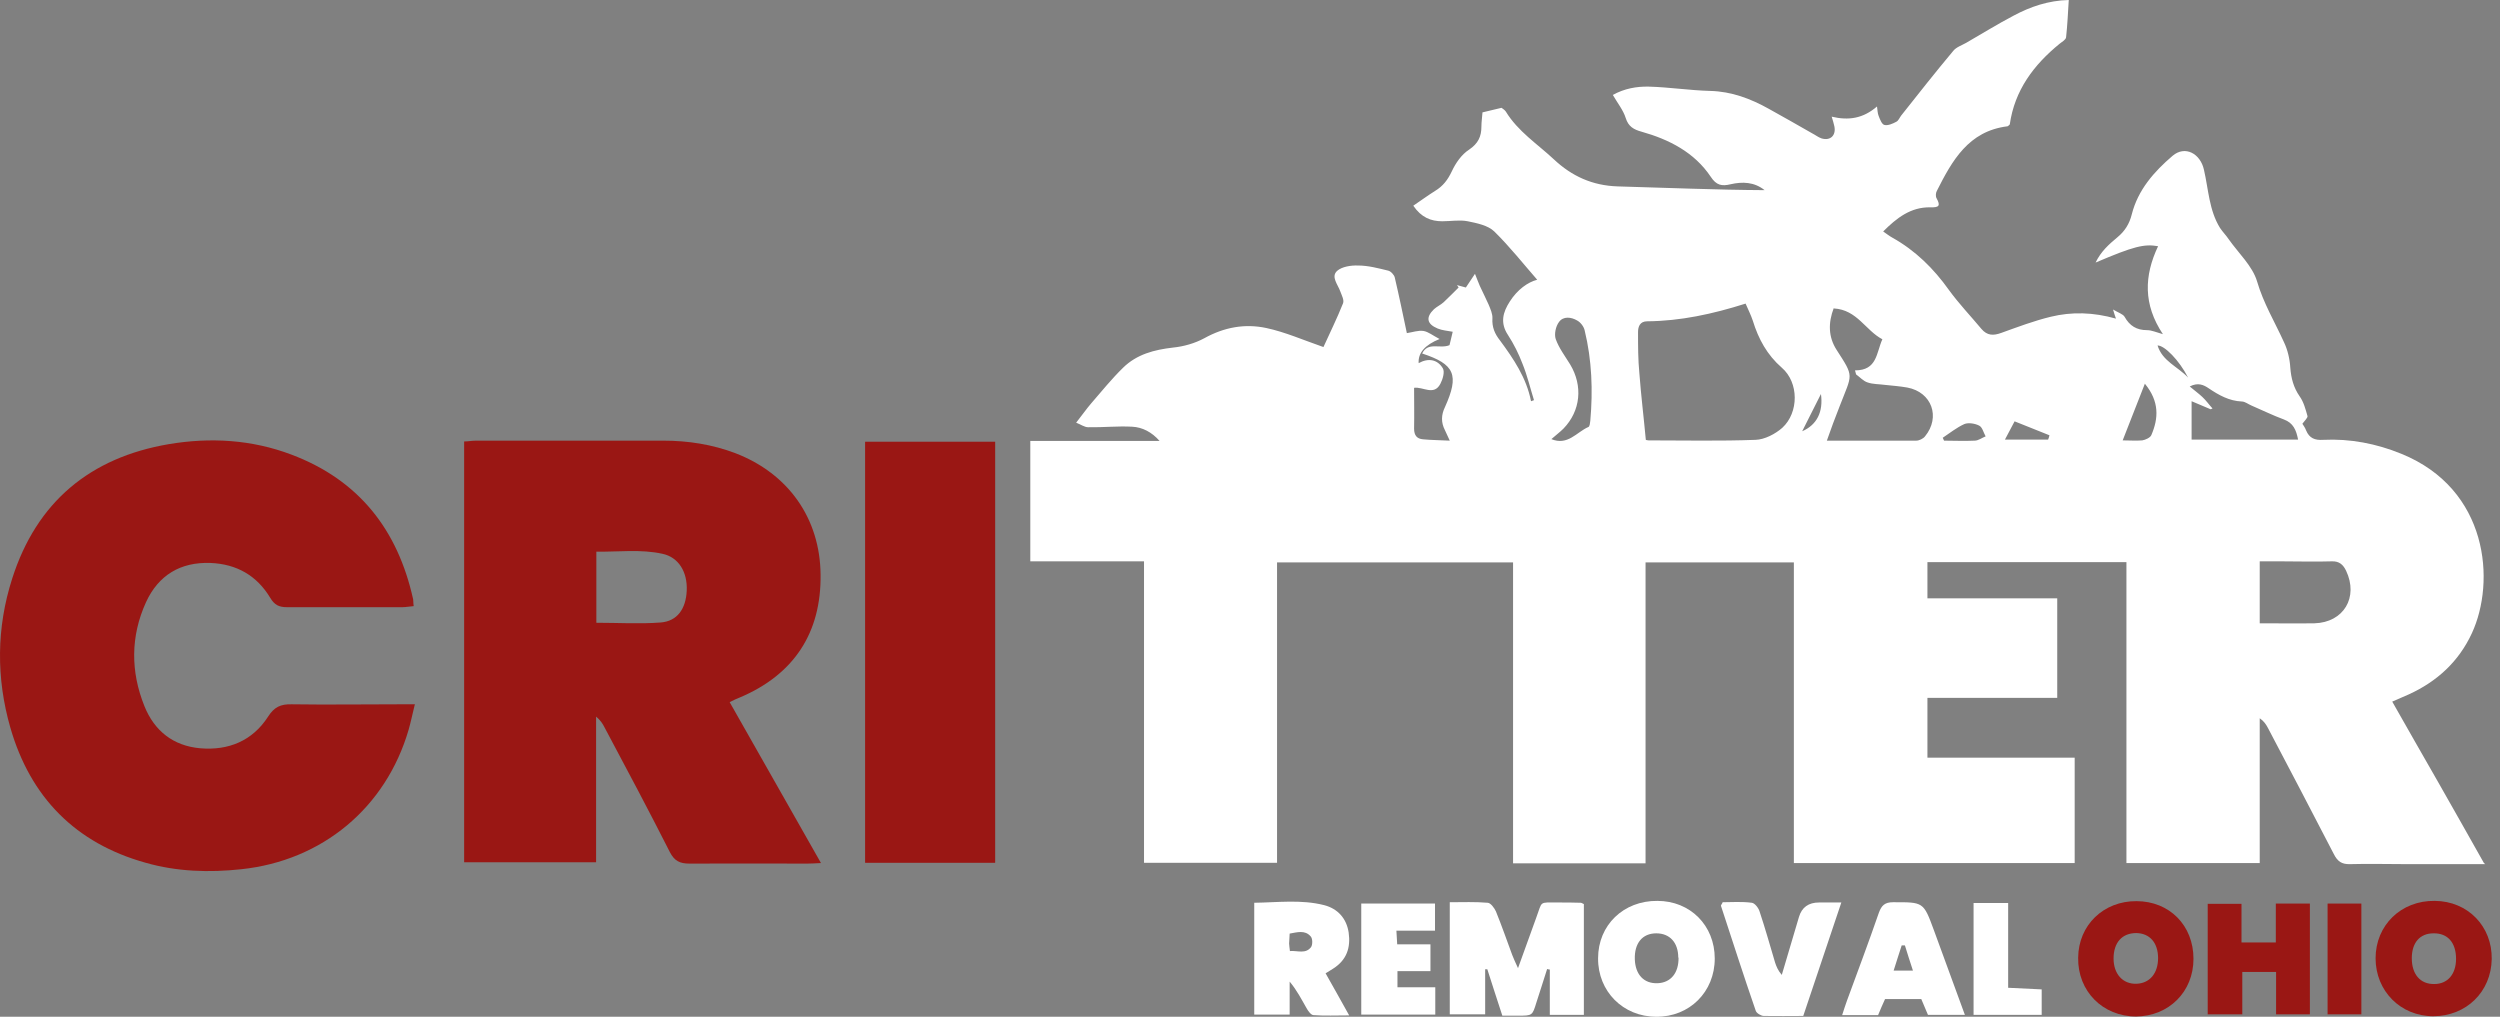
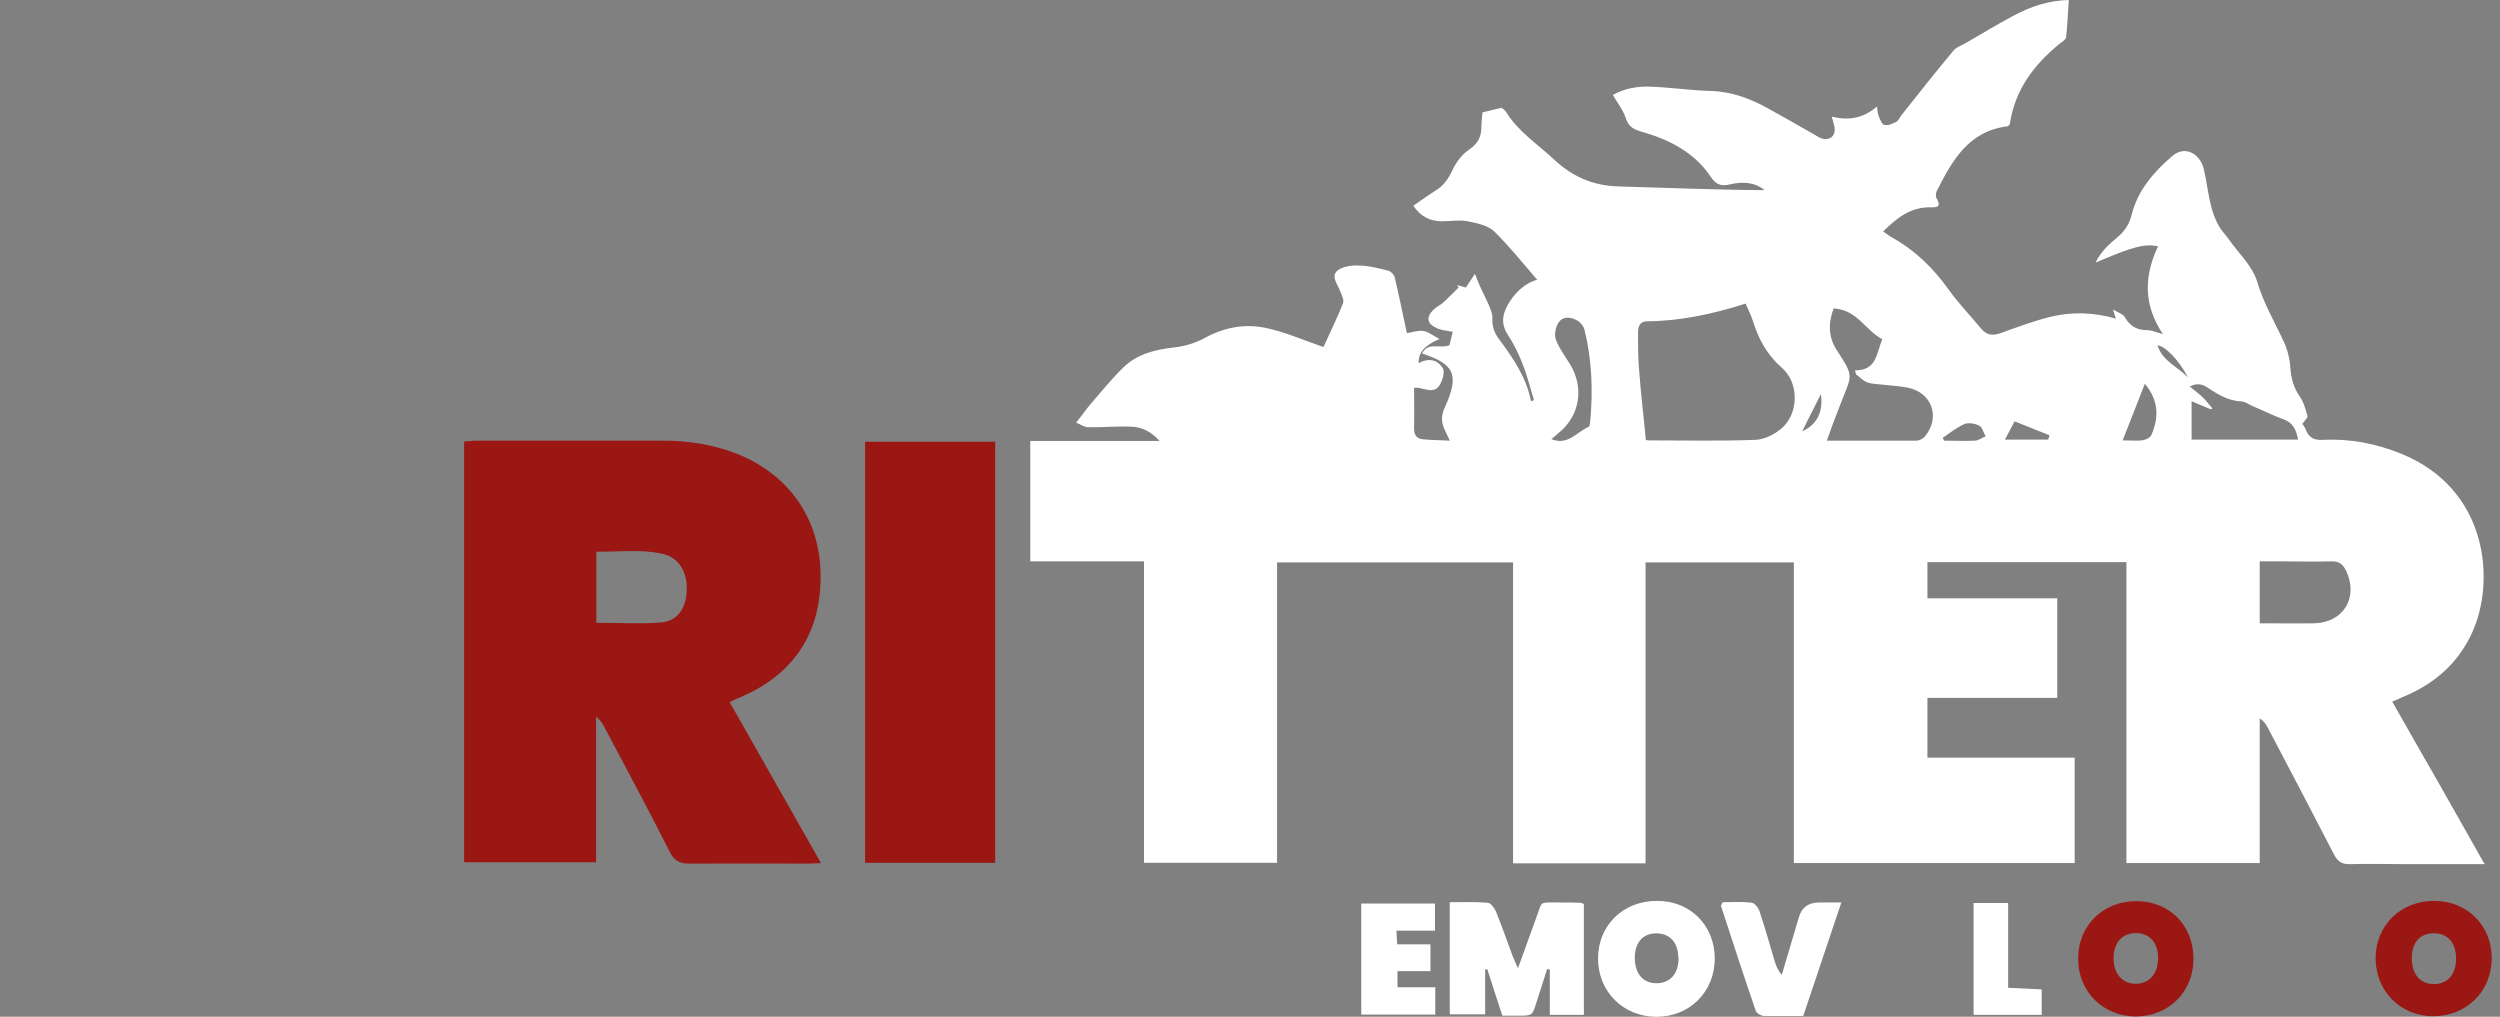
<svg xmlns="http://www.w3.org/2000/svg" width="209" height="85" viewBox="0 0 209 85" fill="none">
  <rect x="0" y="0" width="209" height="85" fill="#808080" stroke="none" />
  <path d="M207.77 72.242C205.416 72.242 203.286 72.242 201.178 72.242C199.608 72.242 198.039 72.197 196.469 72.242C195.774 72.264 195.416 72.018 195.102 71.39C193.286 67.87 191.447 64.372 189.608 60.874C189.451 60.583 189.295 60.314 188.913 60.045V72.152H177.77V46.995H161.133V50.022H171.985V58.341H161.133V63.341H173.443V72.152H149.967V47.018H137.568V72.175H126.492V47.018H106.761V72.13H95.64V46.928H86.133V36.861H96.94C96.29 36.121 95.505 35.717 94.653 35.673C93.443 35.605 92.21 35.74 90.976 35.717C90.662 35.717 90.371 35.493 89.967 35.336C90.461 34.709 90.819 34.193 91.223 33.722C92.097 32.713 92.949 31.659 93.891 30.74C95.035 29.619 96.492 29.238 98.061 29.058C98.958 28.969 99.9 28.7 100.685 28.273C102.344 27.354 104.07 27.04 105.864 27.422C107.434 27.758 108.958 28.43 110.64 29.013C111.133 27.915 111.761 26.659 112.277 25.359C112.389 25.09 112.165 24.686 112.053 24.372C111.851 23.789 111.245 23.139 111.783 22.646C112.187 22.287 112.949 22.175 113.532 22.197C114.384 22.197 115.214 22.422 116.044 22.623C116.268 22.668 116.559 22.982 116.604 23.206C116.963 24.731 117.277 26.256 117.613 27.848C118.084 27.78 118.555 27.601 119.003 27.668C119.407 27.735 119.788 28.049 120.348 28.341C119.123 28.834 118.54 29.507 118.6 30.359C119.407 29.91 120.169 30.045 120.618 30.785C120.797 31.076 120.618 31.704 120.416 32.085C119.878 33.117 118.958 32.309 118.218 32.422C118.218 33.565 118.241 34.686 118.218 35.83C118.218 36.413 118.465 36.681 118.958 36.726C119.653 36.794 120.371 36.794 121.2 36.839C121.021 36.457 120.909 36.211 120.797 35.964C120.461 35.314 120.483 34.686 120.797 34.036C122.008 31.345 121.626 30.448 118.891 29.552C119.384 28.543 120.371 29.193 121.178 28.856C121.245 28.543 121.357 28.161 121.447 27.735C120.976 27.646 120.573 27.623 120.192 27.466C119.272 27.085 119.183 26.525 119.878 25.852C120.124 25.628 120.438 25.493 120.685 25.269C121.111 24.865 121.537 24.439 121.94 24.036C121.896 23.969 121.851 23.901 121.806 23.834C122.053 23.901 122.277 23.969 122.546 24.036C122.748 23.722 122.972 23.386 123.308 22.892C123.487 23.318 123.577 23.61 123.712 23.901C123.958 24.439 124.227 24.955 124.452 25.471C124.609 25.852 124.788 26.256 124.766 26.614C124.721 27.354 124.967 27.915 125.393 28.453C126.537 30 127.613 31.592 127.994 33.542C128.084 33.52 128.151 33.475 128.241 33.453C127.927 32.444 127.68 31.39 127.277 30.404C126.963 29.574 126.559 28.767 126.066 28.004C125.393 26.995 125.64 26.099 126.223 25.202C126.851 24.215 127.725 23.587 128.51 23.386C127.389 22.108 126.245 20.65 124.922 19.35C124.384 18.834 123.465 18.655 122.703 18.498C122.03 18.363 121.29 18.498 120.573 18.498C119.631 18.498 118.824 18.184 118.151 17.197C118.779 16.771 119.362 16.345 119.967 15.964C120.64 15.56 121.044 15.022 121.38 14.305C121.694 13.632 122.187 12.915 122.815 12.511C123.577 11.995 123.846 11.412 123.846 10.583C123.846 10.179 123.913 9.776 123.936 9.395C124.496 9.26 124.967 9.148 125.528 9.013C125.618 9.081 125.797 9.193 125.887 9.327C126.896 10.986 128.532 12.04 129.9 13.318C131.402 14.731 133.129 15.516 135.236 15.583C139.317 15.695 143.42 15.874 147.523 15.897C146.649 15.202 145.662 15.179 144.676 15.404C143.936 15.583 143.487 15.493 143.017 14.776C141.649 12.735 139.541 11.659 137.232 11.009C136.582 10.83 136.133 10.583 135.909 9.865C135.707 9.215 135.236 8.632 134.833 7.937C135.797 7.399 136.828 7.22 137.837 7.242C139.541 7.287 141.245 7.556 142.972 7.601C144.765 7.646 146.357 8.251 147.882 9.103C149.093 9.776 150.281 10.448 151.492 11.143C151.761 11.278 152.008 11.48 152.277 11.569C153.017 11.794 153.51 11.323 153.353 10.56C153.308 10.314 153.218 10.067 153.129 9.753C154.541 10.09 155.752 9.91 156.918 8.901C156.963 9.215 156.963 9.462 157.052 9.686C157.165 9.978 157.321 10.404 157.546 10.448C157.837 10.516 158.241 10.336 158.532 10.179C158.712 10.09 158.801 9.843 158.936 9.664C160.371 7.848 161.806 6.031 163.286 4.26C163.532 3.946 164.003 3.789 164.362 3.587C165.685 2.825 166.985 2.018 168.353 1.3C169.743 0.561 171.223 0.045 172.949 0C172.882 1.076 172.837 2.085 172.725 3.117C172.703 3.318 172.389 3.498 172.187 3.655C170.012 5.426 168.42 7.556 168.017 10.404C167.927 10.471 167.882 10.56 167.815 10.56C164.564 10.964 163.196 13.431 161.918 15.964C161.828 16.121 161.806 16.413 161.895 16.57C162.254 17.22 162.097 17.354 161.357 17.332C159.743 17.309 158.577 18.206 157.434 19.35C157.725 19.552 157.949 19.731 158.196 19.865C160.124 20.942 161.649 22.444 162.927 24.238C163.756 25.381 164.743 26.413 165.64 27.489C166.133 28.072 166.649 28.072 167.321 27.825C168.689 27.332 170.057 26.816 171.447 26.48C173.196 26.054 174.99 26.099 176.895 26.637C176.806 26.39 176.761 26.256 176.649 25.874C177.097 26.143 177.478 26.256 177.613 26.48C178.039 27.242 178.622 27.601 179.496 27.601C179.877 27.601 180.259 27.78 180.819 27.937C179.16 25.448 179.25 23.049 180.416 20.583C179.25 20.381 178.398 20.583 175.191 21.951C175.64 21.009 176.335 20.404 177.008 19.843C177.635 19.327 178.017 18.722 178.218 17.915C178.734 15.874 180.079 14.35 181.626 13.027C182.68 12.13 183.958 12.848 184.25 14.193C184.631 15.83 184.676 17.578 185.595 19.058C185.819 19.395 186.111 19.686 186.335 20.022C187.142 21.166 188.308 22.242 188.689 23.52C189.227 25.359 190.169 26.906 190.931 28.587C191.245 29.238 191.425 30 191.469 30.74C191.537 31.614 191.738 32.399 192.254 33.139C192.59 33.61 192.747 34.215 192.904 34.776C192.949 34.91 192.68 35.157 192.478 35.426C192.546 35.538 192.703 35.74 192.792 35.986C193.061 36.637 193.532 36.816 194.205 36.771C196.469 36.659 198.667 37.085 200.752 37.937C208.039 40.897 208.644 48.632 206.649 52.937C205.55 55.314 203.734 56.973 201.38 58.049C200.976 58.229 200.55 58.408 199.99 58.655C201.268 60.897 202.523 63.117 203.801 65.336C205.057 67.534 206.29 69.731 207.658 72.152L207.77 72.242ZM137.591 36.771C137.591 36.771 137.703 36.816 137.815 36.816C140.797 36.816 143.779 36.883 146.761 36.771C147.523 36.749 148.42 36.278 149.003 35.762C150.393 34.484 150.393 31.973 148.958 30.74C147.725 29.664 147.008 28.341 146.537 26.816C146.38 26.345 146.156 25.897 145.931 25.381C143.174 26.256 140.483 26.838 137.703 26.861C137.097 26.861 136.94 27.309 136.94 27.758C136.94 28.901 136.94 30.067 137.052 31.211C137.187 33.027 137.411 34.821 137.591 36.771ZM153.308 25.74C152.815 27.018 152.86 28.184 153.532 29.238C155.035 31.569 154.855 31.211 153.801 33.946C153.622 34.439 153.42 34.91 153.241 35.404C153.084 35.83 152.927 36.278 152.725 36.839C155.348 36.839 157.77 36.839 160.191 36.839C160.438 36.839 160.774 36.681 160.931 36.48C162.254 34.865 161.492 32.78 159.452 32.399C158.824 32.287 158.196 32.242 157.568 32.175C157.097 32.108 156.582 32.13 156.133 31.973C155.774 31.861 155.483 31.525 155.169 31.3C155.147 31.188 155.102 31.076 155.079 30.964C156.94 30.964 156.851 29.507 157.366 28.363C155.954 27.623 155.259 25.897 153.308 25.785V25.74ZM188.913 52.108C190.528 52.108 192.008 52.13 193.487 52.108C195.931 52.04 197.187 49.933 196.133 47.713C195.886 47.197 195.55 46.906 194.945 46.928C193.532 46.973 192.12 46.928 190.707 46.928C190.124 46.928 189.541 46.928 188.913 46.928V52.108ZM183.218 36.749H192.12C191.963 35.942 191.716 35.359 190.931 35.067C190.012 34.731 189.115 34.282 188.218 33.901C187.949 33.789 187.68 33.565 187.411 33.565C186.357 33.52 185.483 33.027 184.653 32.466C184.227 32.175 183.756 31.951 183.061 32.309C183.465 32.646 183.801 32.892 184.115 33.184C184.429 33.475 184.676 33.834 184.967 34.148L184.81 34.215C184.272 33.991 183.756 33.767 183.218 33.542V36.749ZM129.676 36.704C131.066 37.287 131.806 36.121 132.792 35.695C132.904 35.65 132.927 35.359 132.949 35.179C133.174 32.646 133.084 30.112 132.478 27.623C132.411 27.309 132.142 26.951 131.851 26.794C131.357 26.502 130.685 26.413 130.326 26.928C130.057 27.287 129.922 27.937 130.057 28.341C130.326 29.103 130.842 29.776 131.268 30.471C132.344 32.264 132.142 34.35 130.707 35.83C130.393 36.143 130.057 36.39 129.676 36.726V36.704ZM179.317 32.063C178.667 33.744 178.061 35.247 177.456 36.816C178.061 36.816 178.577 36.861 179.093 36.816C179.362 36.771 179.765 36.592 179.855 36.368C180.46 34.955 180.528 33.565 179.317 32.085V32.063ZM162.411 36.592C162.456 36.681 162.478 36.749 162.523 36.839C163.375 36.839 164.227 36.883 165.079 36.839C165.393 36.839 165.707 36.592 165.999 36.48C165.819 36.166 165.73 35.717 165.46 35.583C165.124 35.404 164.564 35.314 164.227 35.448C163.577 35.74 162.994 36.211 162.389 36.614L162.411 36.592ZM171.223 36.749C171.268 36.637 171.312 36.502 171.335 36.39C170.371 36.009 169.429 35.628 168.42 35.224C168.129 35.785 167.882 36.255 167.613 36.749H171.223ZM182.927 31.569C182.164 30.09 180.954 28.879 180.371 28.879C180.774 30.202 182.075 30.65 182.927 31.569ZM152.232 32.937C151.671 34.058 151.223 34.955 150.662 36.054C151.895 35.516 152.434 34.439 152.232 32.937Z" fill="white" />
  <path d="M68.622 72.152C68.129 72.175 67.793 72.197 67.479 72.197C64.205 72.197 60.909 72.175 57.636 72.197C56.828 72.197 56.38 71.973 55.999 71.233C54.228 67.735 52.389 64.282 50.55 60.83C50.394 60.516 50.192 60.202 49.833 59.91V72.085H38.802V36.906C39.138 36.906 39.452 36.839 39.788 36.839C45.012 36.839 50.236 36.839 55.461 36.839C57.523 36.839 59.541 37.152 61.492 37.892C65.909 39.596 68.555 43.341 68.6 48.027C68.667 52.915 66.358 56.412 61.828 58.318C61.582 58.408 61.358 58.52 60.999 58.699C63.532 63.161 66.044 67.601 68.622 72.13V72.152ZM49.855 46.121V52.063C51.694 52.063 53.488 52.175 55.236 52.04C56.627 51.928 57.344 50.897 57.411 49.372C57.479 47.825 56.739 46.592 55.394 46.3C53.577 45.897 51.716 46.143 49.833 46.121H49.855Z" fill="#9A1714" />
-   <path d="M34.676 58.901C34.474 59.731 34.34 60.381 34.16 61.009C32.255 67.534 26.941 71.951 20.169 72.668C17.479 72.96 14.788 72.87 12.187 72.13C6.313 70.493 2.546 66.659 0.864 60.83C-0.324 56.681 -0.301 52.489 1.021 48.363C3.062 41.973 7.524 38.251 14.116 37.13C17.591 36.547 21.044 36.749 24.362 38.004C30.012 40.134 33.264 44.305 34.541 50.112C34.564 50.246 34.541 50.404 34.586 50.672C34.25 50.695 33.936 50.762 33.622 50.762C30.416 50.762 27.21 50.762 24.003 50.762C23.331 50.762 22.95 50.583 22.591 49.977C21.47 48.117 19.788 47.152 17.591 47.063C15.08 46.973 13.241 48.094 12.21 50.336C10.909 53.184 10.909 56.143 12.075 59.036C12.905 61.099 14.474 62.354 16.739 62.556C19.116 62.758 21.111 61.928 22.412 59.91C22.927 59.103 23.465 58.856 24.385 58.879C27.367 58.924 30.349 58.879 33.331 58.879H34.698L34.676 58.901Z" fill="#9A1714" />
  <path d="M83.196 36.928V72.13H72.322V36.928H83.196Z" fill="#9A1714" />
  <path d="M126.896 80.964C127.479 79.372 127.949 78.027 128.443 76.681C128.958 75.314 128.622 75.448 130.236 75.448C130.864 75.448 131.514 75.448 132.142 75.471C132.209 75.471 132.277 75.516 132.411 75.583V84.843H129.564V81.054C129.496 81.054 129.407 81.031 129.34 81.009C129.048 81.951 128.734 82.892 128.443 83.811C128.106 84.91 128.106 84.91 126.918 84.91C126.514 84.91 126.111 84.91 125.595 84.91C125.169 83.587 124.743 82.309 124.34 81.031H124.16V84.798H121.201V75.426C122.299 75.426 123.331 75.381 124.362 75.471C124.609 75.471 124.922 75.897 125.057 76.188C125.55 77.399 125.976 78.632 126.425 79.843C126.537 80.134 126.671 80.426 126.918 80.964H126.896Z" fill="white" />
-   <path d="M110.819 81.368C111.447 82.489 112.075 83.587 112.792 84.888C111.694 84.888 110.752 84.933 109.81 84.865C109.609 84.865 109.362 84.529 109.227 84.282C108.801 83.542 108.42 82.78 107.815 82.063V84.82H104.855V75.471C106.806 75.448 108.779 75.179 110.707 75.672C111.828 75.964 112.568 76.771 112.748 77.96C112.927 79.215 112.591 80.246 111.47 80.964C111.29 81.076 111.088 81.211 110.819 81.368ZM107.86 79.507C108.488 79.462 109.16 79.776 109.609 79.17C109.743 78.968 109.743 78.453 109.564 78.273C109.093 77.735 108.443 77.937 107.815 78.049C107.815 78.363 107.77 78.632 107.77 78.879C107.77 79.058 107.815 79.237 107.837 79.507H107.86Z" fill="white" />
  <path d="M138.465 85C135.685 85 133.577 82.87 133.6 80.112C133.6 77.332 135.73 75.291 138.555 75.314C141.313 75.314 143.353 77.376 143.353 80.134C143.353 82.915 141.245 85.022 138.465 85ZM140.304 80.067C140.304 78.789 139.586 78.027 138.465 78.027C137.299 78.027 136.626 78.856 136.671 80.202C136.716 81.48 137.434 82.242 138.577 82.197C139.676 82.152 140.348 81.345 140.326 80.045L140.304 80.067Z" fill="white" />
-   <path d="M193.106 84.798H190.281V81.255H187.456V84.798H184.564V75.56H187.389V78.789H190.259V75.538H193.106V84.82V84.798Z" fill="#9A1714" />
  <path d="M203.42 84.955C200.685 84.955 198.599 82.847 198.599 80.112C198.599 77.354 200.729 75.269 203.555 75.314C206.312 75.336 208.353 77.444 208.308 80.179C208.263 82.915 206.178 84.955 203.42 84.955ZM205.326 80.157C205.326 78.811 204.631 78.004 203.442 78.027C202.299 78.027 201.626 78.811 201.626 80.112C201.626 81.457 202.344 82.287 203.51 82.264C204.631 82.264 205.326 81.435 205.326 80.157Z" fill="#9A1714" />
  <path d="M178.6 75.336C181.38 75.336 183.375 77.376 183.375 80.157C183.375 82.915 181.313 84.955 178.577 84.977C175.797 84.977 173.689 82.87 173.734 80.067C173.756 77.332 175.864 75.314 178.622 75.336H178.6ZM180.416 80.112C180.416 78.811 179.721 78.027 178.6 78.004C177.411 78.004 176.694 78.789 176.694 80.134C176.694 81.435 177.478 82.287 178.622 82.242C179.721 82.197 180.416 81.368 180.416 80.09V80.112Z" fill="#9A1714" />
-   <path d="M164.25 84.843H161.178C160.999 84.439 160.819 83.991 160.618 83.52H157.591C157.389 83.968 157.187 84.417 157.008 84.865H154.003C154.16 84.394 154.272 84.013 154.407 83.654C155.304 81.211 156.223 78.767 157.075 76.3C157.299 75.695 157.568 75.426 158.263 75.426C160.797 75.426 160.797 75.381 161.671 77.758C162.523 80.067 163.353 82.376 164.272 84.865L164.25 84.843ZM159.227 79.036C159.138 79.036 159.07 79.036 158.981 79.036C158.757 79.708 158.555 80.381 158.308 81.143H159.922C159.676 80.381 159.452 79.708 159.25 79.036H159.227Z" fill="white" />
  <path d="M144.003 75.426C144.766 75.426 145.618 75.359 146.447 75.471C146.694 75.493 147.008 75.897 147.097 76.188C147.568 77.601 147.972 79.036 148.398 80.471C148.51 80.807 148.644 81.143 148.958 81.502C149.429 79.888 149.922 78.273 150.393 76.659C150.632 75.852 151.193 75.448 152.075 75.448C152.635 75.448 153.174 75.448 153.936 75.448C152.837 78.699 151.806 81.771 150.752 84.933C149.609 84.933 148.532 84.955 147.456 84.933C147.232 84.933 146.851 84.708 146.783 84.507C145.774 81.592 144.833 78.654 143.869 75.717C143.869 75.695 143.891 75.65 144.003 75.471V75.426Z" fill="white" />
  <path d="M116.739 77.802C116.761 78.273 116.783 78.565 116.806 78.946H119.586V81.188H116.828V82.534H119.99V84.82H113.801V75.538H119.967V77.802H116.739Z" fill="white" />
  <path d="M167.882 75.493V82.578C168.846 82.623 169.721 82.668 170.685 82.713V84.843H164.99V75.493H167.882Z" fill="white" />
-   <path d="M197.411 84.798H194.586V75.538H197.411V84.798Z" fill="#9A1714" />
</svg>